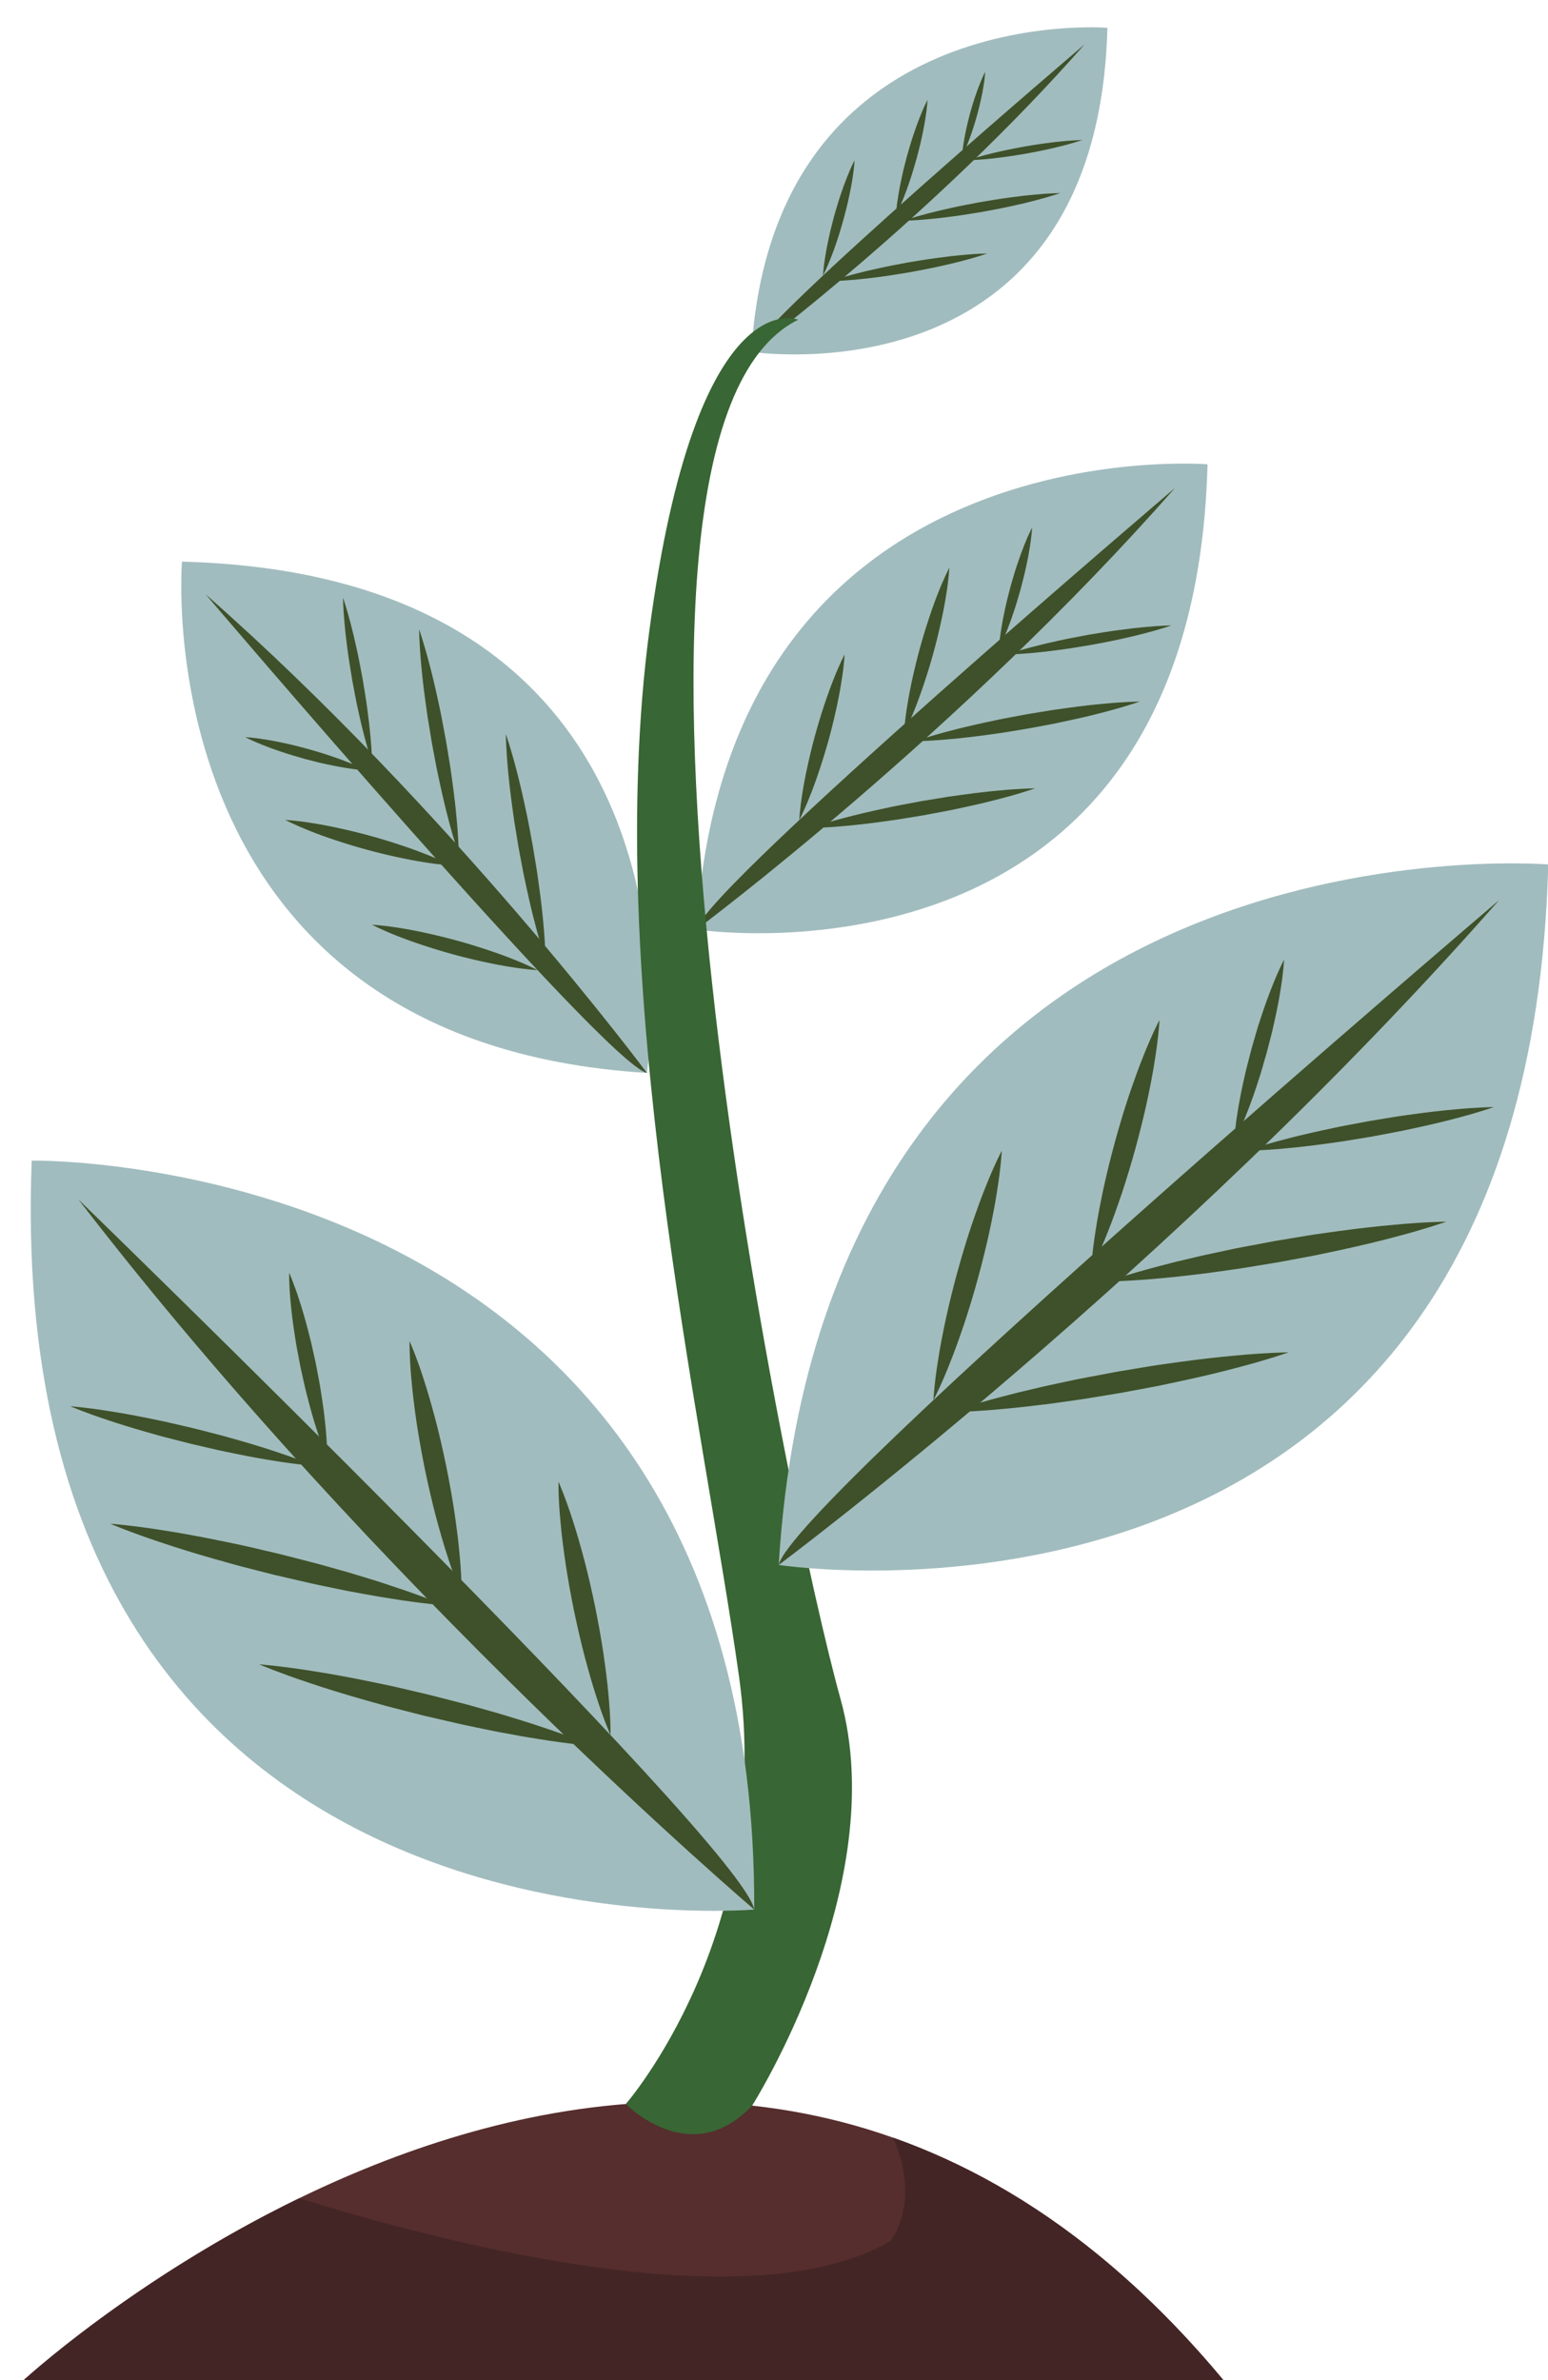
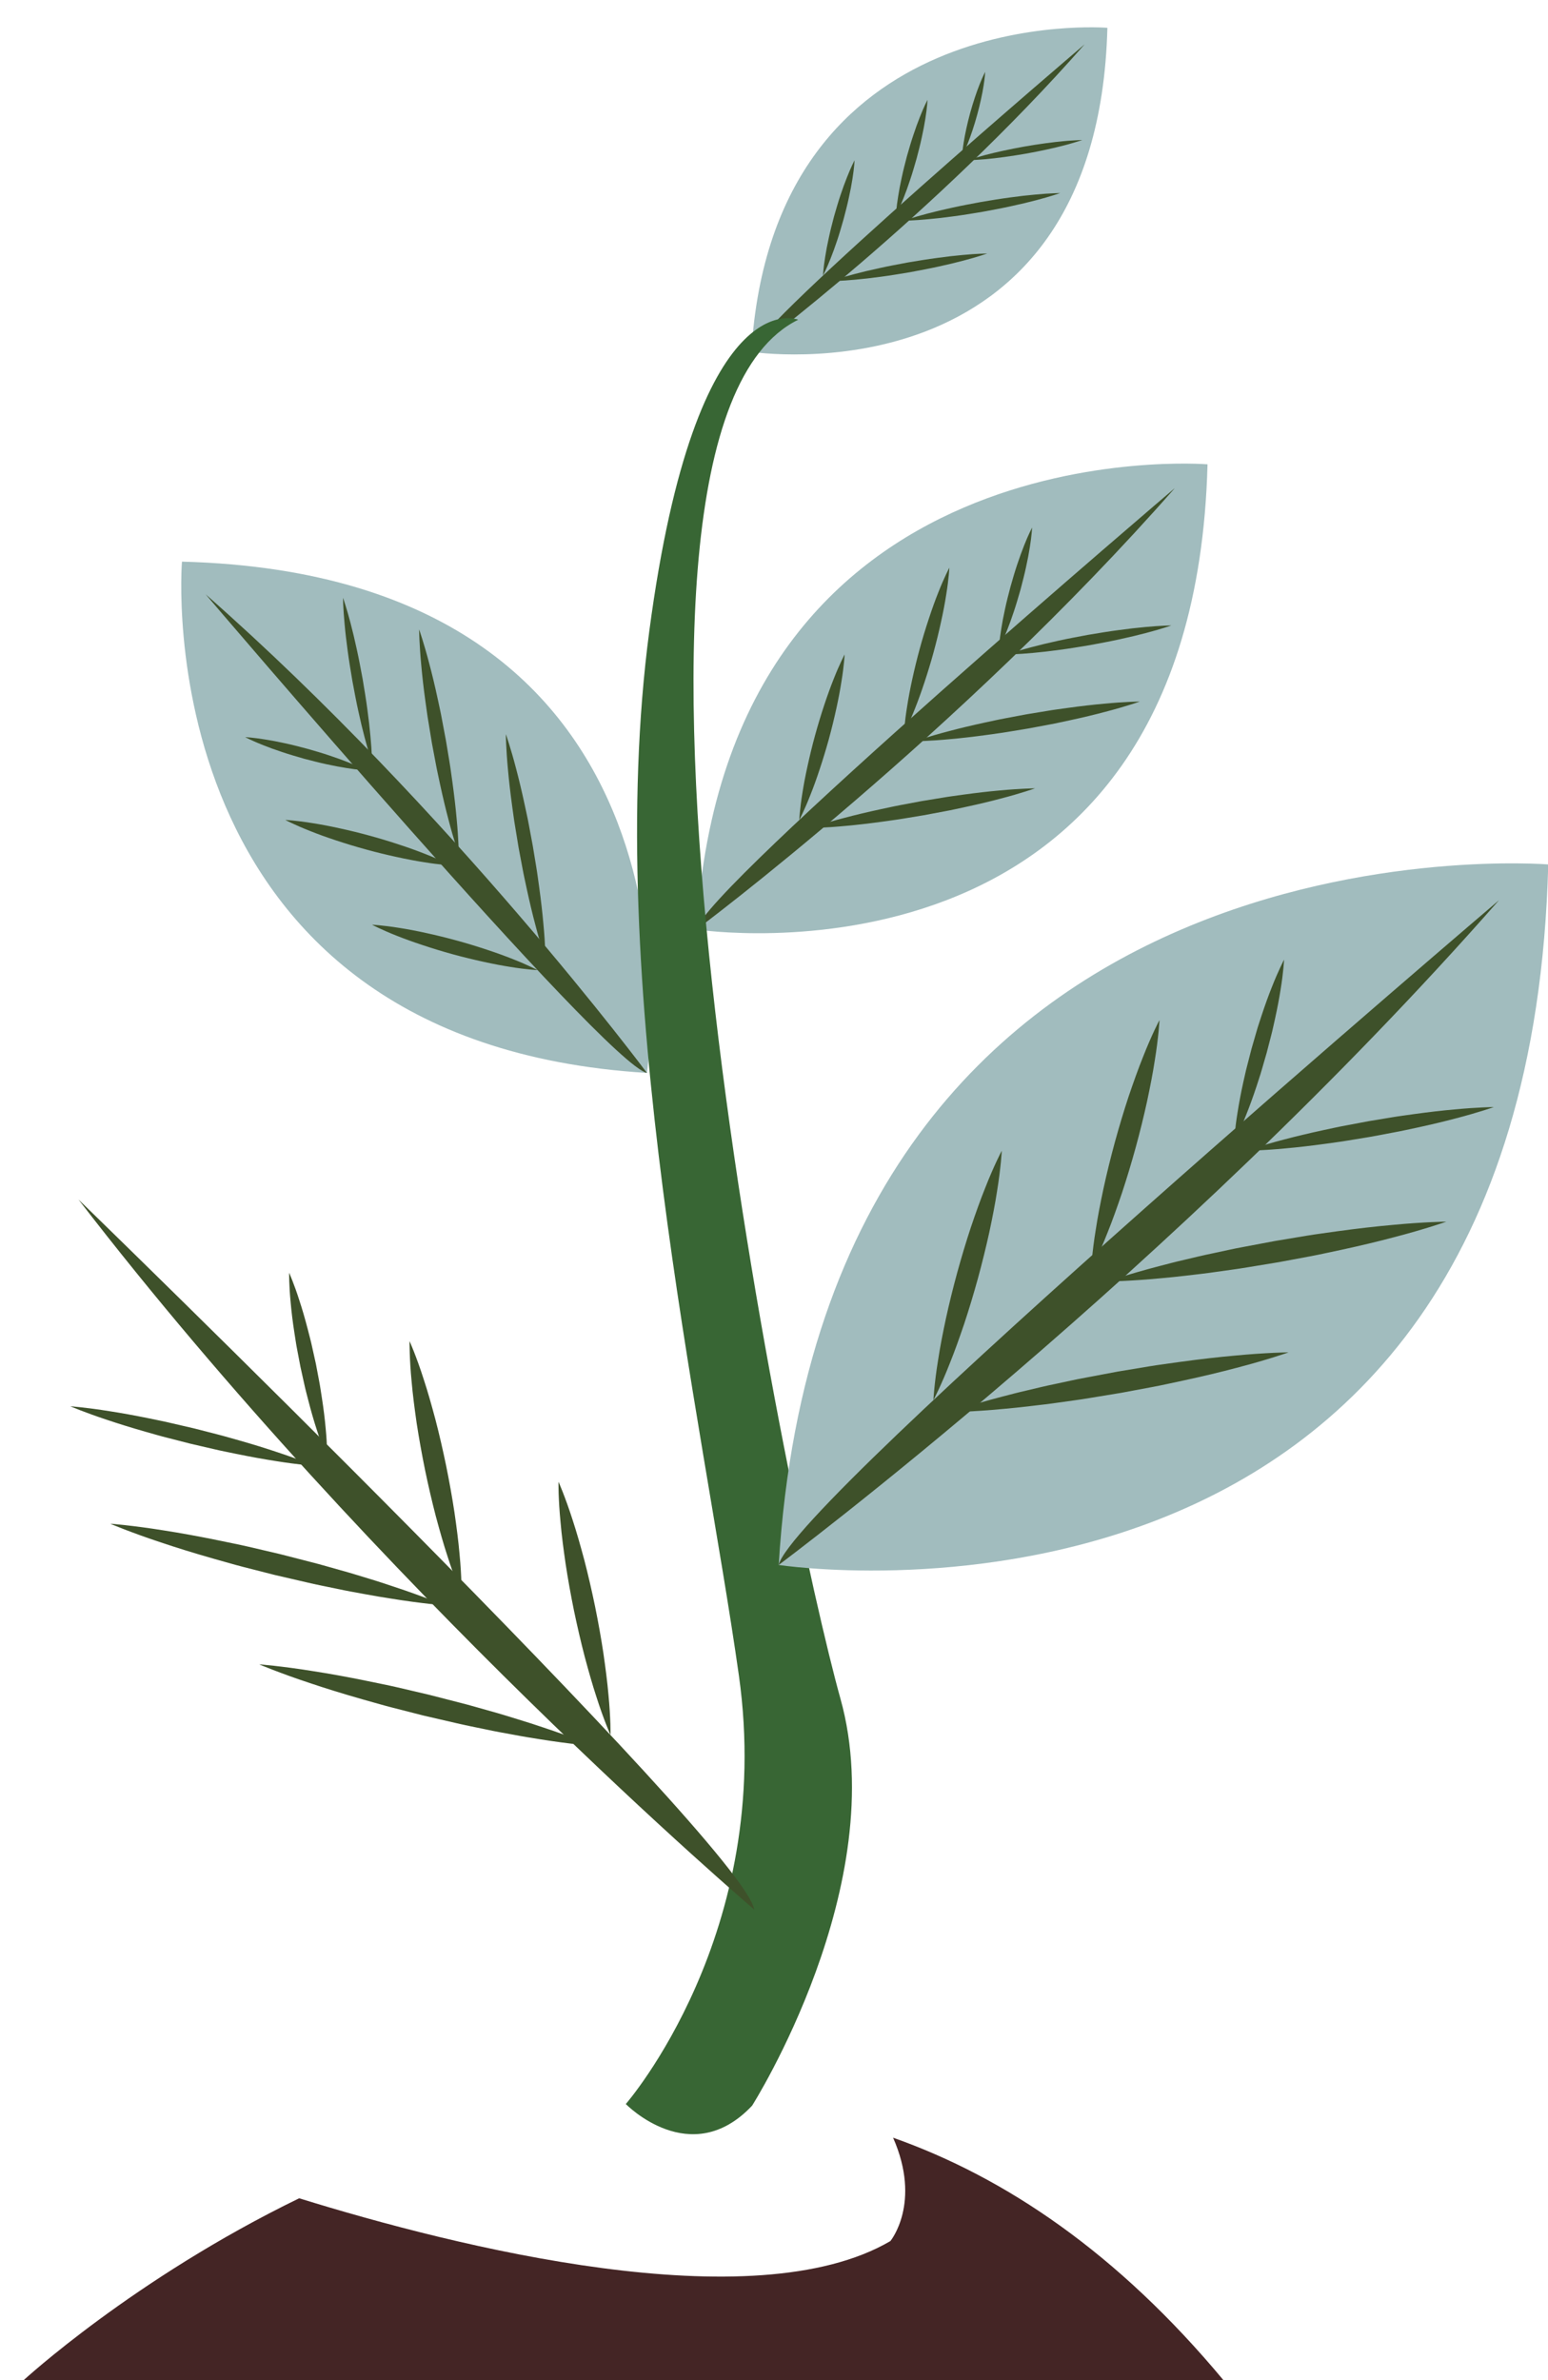
<svg xmlns="http://www.w3.org/2000/svg" fill="#000000" height="331.8" preserveAspectRatio="xMidYMid meet" version="1" viewBox="103.0 33.8 215.9 331.8" width="215.9" zoomAndPan="magnify">
  <g>
    <g id="change1_1">
      <path d="M 271.414 98.531 C 271.414 98.531 204.441 93.027 200.141 163.383 C 200.141 163.383 269.438 174.066 271.414 98.531" fill="#a1bcbe" />
    </g>
    <g id="change2_1">
      <path d="M 266.855 101.844 C 266.855 101.844 201.5 157.48 200.141 163.383 C 200.141 163.383 236.738 136.113 266.855 101.844" fill="#3e512a" />
    </g>
    <g id="change2_2">
      <path d="M 215.996 149.238 C 215.996 149.238 217.898 148.562 220.797 147.812 C 222.246 147.426 223.941 147.02 225.77 146.625 C 226.684 146.438 227.621 146.215 228.586 146.039 C 229.551 145.859 230.527 145.676 231.508 145.488 C 232.488 145.328 233.473 145.168 234.438 145.008 C 235.402 144.836 236.359 144.727 237.285 144.59 C 239.137 144.336 240.867 144.137 242.359 144.004 C 245.344 143.719 247.359 143.703 247.359 143.703 C 247.359 143.703 245.461 144.379 242.562 145.133 C 241.109 145.52 239.414 145.926 237.59 146.316 C 236.676 146.508 235.734 146.73 234.77 146.902 C 233.809 147.082 232.828 147.266 231.852 147.449 C 230.867 147.613 229.887 147.773 228.922 147.934 C 227.953 148.098 226.996 148.211 226.07 148.348 C 224.223 148.602 222.488 148.801 220.996 148.934 C 218.016 149.219 215.996 149.238 215.996 149.238" fill="#3e512a" />
    </g>
    <g id="change2_3">
      <path d="M 214.473 148.125 C 214.473 148.125 214.547 146.594 214.91 144.367 C 215.082 143.254 215.324 141.961 215.629 140.59 C 215.93 139.219 216.277 137.762 216.676 136.32 C 217.07 134.879 217.508 133.445 217.949 132.113 C 218.391 130.777 218.84 129.547 219.258 128.496 C 220.078 126.395 220.801 125.039 220.801 125.039 C 220.801 125.039 220.727 126.57 220.359 128.801 C 220.188 129.914 219.945 131.207 219.645 132.578 C 219.348 133.949 218.992 135.402 218.598 136.848 C 218.199 138.289 217.762 139.719 217.316 141.055 C 216.879 142.387 216.43 143.621 216.008 144.668 C 215.188 146.77 214.473 148.125 214.473 148.125" fill="#3e512a" />
    </g>
    <g id="change2_4">
      <path d="M 230.605 137.141 C 230.605 137.141 232.508 136.465 235.406 135.715 C 236.855 135.328 238.551 134.922 240.375 134.527 C 241.289 134.34 242.23 134.117 243.191 133.941 C 244.156 133.762 245.137 133.574 246.113 133.391 C 247.098 133.23 248.078 133.066 249.043 132.91 C 250.012 132.738 250.969 132.629 251.895 132.492 C 253.742 132.234 255.477 132.039 256.969 131.906 C 259.949 131.621 261.969 131.605 261.969 131.605 C 261.969 131.605 260.066 132.281 257.168 133.031 C 255.719 133.418 254.023 133.828 252.195 134.219 C 251.281 134.406 250.344 134.633 249.379 134.805 C 248.414 134.984 247.438 135.168 246.461 135.352 C 245.477 135.516 244.492 135.676 243.527 135.836 C 242.562 136 241.605 136.113 240.68 136.25 C 238.828 136.504 237.098 136.703 235.605 136.836 C 232.621 137.121 230.605 137.141 230.605 137.141" fill="#3e512a" />
    </g>
    <g id="change2_5">
      <path d="M 229.078 136.027 C 229.078 136.027 229.152 134.496 229.52 132.27 C 229.691 131.152 229.934 129.863 230.234 128.492 C 230.535 127.117 230.887 125.664 231.281 124.223 C 231.676 122.777 232.113 121.348 232.559 120.016 C 232.996 118.68 233.445 117.445 233.863 116.398 C 234.688 114.297 235.406 112.941 235.406 112.941 C 235.406 112.941 235.336 114.473 234.969 116.699 C 234.797 117.816 234.555 119.105 234.25 120.477 C 233.953 121.852 233.598 123.305 233.203 124.746 C 232.809 126.191 232.367 127.621 231.926 128.953 C 231.484 130.289 231.035 131.523 230.617 132.57 C 229.797 134.672 229.078 136.027 229.078 136.027" fill="#3e512a" />
    </g>
    <g id="change2_6">
      <path d="M 243.438 125.039 C 243.438 125.039 244.824 124.547 246.945 124 C 248.008 123.719 249.246 123.418 250.582 123.129 C 251.914 122.832 253.348 122.57 254.777 122.301 C 256.215 122.062 257.648 121.82 259.004 121.645 C 260.355 121.457 261.625 121.312 262.715 121.215 C 264.895 121.008 266.371 120.992 266.371 120.992 C 266.371 120.992 264.98 121.488 262.859 122.039 C 261.805 122.32 260.562 122.617 259.227 122.906 C 257.895 123.203 256.461 123.469 255.031 123.734 C 253.594 123.973 252.156 124.215 250.805 124.391 C 249.449 124.578 248.184 124.723 247.094 124.82 C 244.91 125.027 243.438 125.039 243.438 125.039" fill="#3e512a" />
    </g>
    <g id="change2_7">
      <path d="M 242.32 124.227 C 242.32 124.227 242.375 123.105 242.645 121.48 C 242.77 120.664 242.945 119.719 243.168 118.719 C 243.379 117.711 243.656 116.652 243.934 115.594 C 244.234 114.543 244.535 113.492 244.863 112.52 C 245.188 111.543 245.516 110.641 245.82 109.875 C 246.422 108.336 246.949 107.348 246.949 107.348 C 246.949 107.348 246.895 108.465 246.629 110.094 C 246.504 110.91 246.324 111.855 246.102 112.855 C 245.891 113.863 245.609 114.922 245.336 115.98 C 245.031 117.031 244.73 118.082 244.402 119.055 C 244.078 120.031 243.754 120.934 243.445 121.699 C 242.844 123.234 242.32 124.227 242.32 124.227" fill="#3e512a" />
    </g>
    <g id="change1_2">
      <path d="M 128.379 112.098 C 128.379 112.098 122.871 179.07 193.23 183.375 C 193.23 183.375 203.914 114.074 128.379 112.098" fill="#a1bcbe" />
    </g>
    <g id="change2_8">
      <path d="M 131.688 116.66 C 131.688 116.66 187.328 182.012 193.23 183.375 C 193.23 183.375 165.961 146.777 131.688 116.66" fill="#3e512a" />
    </g>
    <g id="change2_9">
      <path d="M 179.086 167.52 C 179.086 167.52 178.41 165.617 177.66 162.715 C 177.273 161.27 176.867 159.57 176.473 157.746 C 176.285 156.832 176.062 155.891 175.887 154.93 C 175.707 153.965 175.523 152.984 175.336 152.008 C 175.176 151.027 175.016 150.043 174.855 149.078 C 174.684 148.113 174.574 147.152 174.438 146.23 C 174.184 144.379 173.984 142.645 173.852 141.152 C 173.566 138.172 173.551 136.152 173.551 136.152 C 173.551 136.152 174.227 138.055 174.98 140.953 C 175.363 142.402 175.773 144.098 176.164 145.926 C 176.352 146.84 176.578 147.777 176.75 148.742 C 176.93 149.707 177.113 150.684 177.297 151.664 C 177.461 152.645 177.621 153.629 177.781 154.594 C 177.945 155.559 178.059 156.52 178.195 157.441 C 178.449 159.293 178.648 161.027 178.781 162.52 C 179.066 165.5 179.086 167.52 179.086 167.52" fill="#3e512a" />
    </g>
    <g id="change2_10">
      <path d="M 177.973 169.043 C 177.973 169.043 176.441 168.969 174.215 168.605 C 173.098 168.43 171.809 168.188 170.438 167.887 C 169.062 167.586 167.609 167.234 166.168 166.84 C 164.723 166.445 163.293 166.008 161.961 165.562 C 160.625 165.125 159.391 164.676 158.344 164.258 C 156.242 163.434 154.887 162.715 154.887 162.715 C 154.887 162.715 156.418 162.789 158.645 163.152 C 159.762 163.324 161.055 163.566 162.426 163.871 C 163.797 164.168 165.25 164.523 166.691 164.918 C 168.137 165.312 169.566 165.754 170.898 166.195 C 172.234 166.637 173.469 167.086 174.516 167.504 C 176.617 168.328 177.973 169.043 177.973 169.043" fill="#3e512a" />
    </g>
    <g id="change2_11">
      <path d="M 166.984 152.91 C 166.988 152.91 166.312 151.008 165.562 148.109 C 165.176 146.66 164.77 144.965 164.375 143.141 C 164.188 142.223 163.965 141.285 163.789 140.32 C 163.605 139.355 163.422 138.379 163.238 137.402 C 163.078 136.418 162.914 135.438 162.758 134.469 C 162.586 133.504 162.477 132.547 162.34 131.621 C 162.082 129.773 161.887 128.039 161.754 126.547 C 161.469 123.562 161.453 121.547 161.453 121.547 C 161.453 121.547 162.129 123.445 162.879 126.348 C 163.266 127.797 163.676 129.492 164.066 131.316 C 164.254 132.23 164.48 133.172 164.648 134.137 C 164.832 135.098 165.016 136.078 165.199 137.055 C 165.359 138.035 165.523 139.02 165.684 139.984 C 165.848 140.953 165.961 141.91 166.098 142.836 C 166.352 144.684 166.551 146.418 166.684 147.91 C 166.969 150.895 166.984 152.91 166.984 152.91" fill="#3e512a" />
    </g>
    <g id="change2_12">
      <path d="M 165.875 154.438 C 165.875 154.438 164.344 154.363 162.117 153.996 C 161 153.824 159.711 153.578 158.34 153.277 C 156.965 152.98 155.512 152.629 154.066 152.23 C 152.625 151.836 151.195 151.402 149.859 150.957 C 148.527 150.52 147.293 150.07 146.246 149.648 C 144.145 148.828 142.789 148.105 142.789 148.109 C 142.789 148.109 144.32 148.18 146.547 148.547 C 147.664 148.719 148.953 148.961 150.324 149.266 C 151.699 149.562 153.152 149.914 154.594 150.312 C 156.039 150.707 157.469 151.145 158.801 151.59 C 160.137 152.027 161.367 152.477 162.418 152.898 C 164.52 153.719 165.875 154.438 165.875 154.438" fill="#3e512a" />
    </g>
    <g id="change2_13">
      <path d="M 154.887 140.078 C 154.887 140.078 154.395 138.688 153.844 136.566 C 153.562 135.508 153.266 134.27 152.977 132.934 C 152.68 131.598 152.414 130.168 152.148 128.738 C 151.91 127.301 151.664 125.867 151.488 124.512 C 151.305 123.156 151.156 121.891 151.062 120.801 C 150.852 118.617 150.84 117.141 150.84 117.141 C 150.84 117.141 151.336 118.531 151.887 120.652 C 152.168 121.711 152.465 122.953 152.754 124.289 C 153.051 125.621 153.312 127.055 153.582 128.484 C 153.82 129.922 154.062 131.355 154.238 132.711 C 154.422 134.062 154.566 135.332 154.664 136.422 C 154.875 138.602 154.887 140.078 154.887 140.078" fill="#3e512a" />
    </g>
    <g id="change2_14">
      <path d="M 154.074 141.195 C 154.074 141.195 152.953 141.141 151.328 140.871 C 150.512 140.746 149.566 140.566 148.562 140.348 C 147.559 140.137 146.5 139.855 145.441 139.582 C 144.391 139.277 143.34 138.98 142.367 138.648 C 141.391 138.328 140.488 138 139.723 137.691 C 138.184 137.09 137.195 136.566 137.195 136.566 C 137.195 136.566 138.312 136.617 139.941 136.887 C 140.758 137.012 141.703 137.188 142.703 137.41 C 143.711 137.621 144.77 137.902 145.828 138.18 C 146.879 138.48 147.93 138.781 148.902 139.113 C 149.879 139.434 150.781 139.762 151.547 140.07 C 153.082 140.668 154.074 141.195 154.074 141.195" fill="#3e512a" />
    </g>
    <g id="change1_3">
      <path d="M 257.449 37.676 C 257.449 37.676 210.797 33.84 207.797 82.852 C 207.797 82.852 256.074 90.293 257.449 37.676" fill="#a1bcbe" />
    </g>
    <g id="change2_15">
      <path d="M 254.273 39.98 C 254.273 39.98 208.742 78.742 207.797 82.852 C 207.797 82.852 233.293 63.855 254.273 39.98" fill="#3e512a" />
    </g>
    <g id="change2_16">
      <path d="M 218.844 72.996 C 218.844 72.996 220.168 72.527 222.188 72.004 C 223.195 71.734 224.379 71.453 225.648 71.18 C 226.922 70.895 228.281 70.645 229.645 70.387 C 231.016 70.16 232.383 69.93 233.676 69.762 C 234.961 69.582 236.172 69.445 237.211 69.352 C 239.285 69.152 240.691 69.141 240.691 69.141 C 240.691 69.141 239.367 69.613 237.348 70.137 C 236.34 70.406 235.156 70.691 233.887 70.965 C 232.613 71.246 231.254 71.496 229.891 71.754 C 228.52 71.98 227.152 72.211 225.859 72.379 C 224.57 72.555 223.363 72.691 222.324 72.785 C 220.246 72.984 218.844 72.996 218.844 72.996" fill="#3e512a" />
    </g>
    <g id="change2_17">
      <path d="M 217.781 72.223 C 217.781 72.223 217.832 71.156 218.09 69.605 C 218.207 68.828 218.379 67.93 218.59 66.973 C 218.789 66.016 219.055 65.008 219.316 64 C 219.605 62.996 219.891 61.996 220.203 61.066 C 220.512 60.141 220.824 59.277 221.117 58.551 C 221.688 57.086 222.188 56.141 222.188 56.141 C 222.188 56.141 222.141 57.211 221.887 58.762 C 221.766 59.535 221.598 60.438 221.383 61.391 C 221.184 62.348 220.914 63.355 220.652 64.363 C 220.363 65.367 220.078 66.367 219.766 67.297 C 219.457 68.227 219.145 69.086 218.852 69.816 C 218.281 71.277 217.781 72.223 217.781 72.223" fill="#3e512a" />
    </g>
    <g id="change2_18">
      <path d="M 229.02 64.57 C 229.02 64.57 230.344 64.102 232.363 63.574 C 233.371 63.309 234.555 63.023 235.824 62.75 C 237.098 62.465 238.461 62.215 239.824 61.961 C 241.191 61.73 242.559 61.5 243.852 61.332 C 245.141 61.152 246.348 61.016 247.387 60.926 C 249.465 60.727 250.867 60.715 250.867 60.715 C 250.867 60.715 249.543 61.184 247.523 61.711 C 246.516 61.977 245.336 62.262 244.062 62.535 C 242.789 62.82 241.43 63.07 240.062 63.324 C 238.695 63.551 237.328 63.781 236.039 63.949 C 234.75 64.129 233.539 64.266 232.504 64.355 C 230.426 64.559 229.02 64.57 229.02 64.57" fill="#3e512a" />
    </g>
    <g id="change2_19">
      <path d="M 227.957 63.797 C 227.957 63.797 228.008 62.727 228.266 61.176 C 228.383 60.398 228.555 59.5 228.766 58.547 C 228.965 57.586 229.23 56.578 229.492 55.57 C 229.781 54.57 230.066 53.566 230.383 52.641 C 230.688 51.711 231 50.852 231.293 50.121 C 231.863 48.656 232.363 47.715 232.363 47.715 C 232.363 47.715 232.312 48.781 232.062 50.332 C 231.941 51.109 231.77 52.008 231.559 52.965 C 231.359 53.922 231.094 54.93 230.828 55.938 C 230.539 56.938 230.254 57.941 229.938 58.867 C 229.633 59.797 229.32 60.656 229.027 61.387 C 228.457 62.852 227.957 63.797 227.957 63.797" fill="#3e512a" />
    </g>
    <g id="change2_20">
      <path d="M 237.961 56.141 C 237.961 56.141 238.199 56.055 238.629 55.926 C 239.059 55.805 239.664 55.605 240.406 55.414 C 241.883 55.023 243.863 54.59 245.859 54.234 C 247.855 53.883 249.867 53.613 251.391 53.477 C 252.148 53.398 252.789 53.383 253.23 53.348 C 253.68 53.32 253.938 53.324 253.938 53.324 C 253.938 53.324 253.695 53.41 253.27 53.539 C 252.84 53.66 252.23 53.863 251.488 54.051 C 250.016 54.441 248.031 54.875 246.035 55.23 C 244.039 55.578 242.023 55.848 240.508 55.988 C 239.746 56.062 239.105 56.082 238.66 56.117 C 238.219 56.141 237.961 56.141 237.961 56.141" fill="#3e512a" />
    </g>
    <g id="change2_21">
      <path d="M 237.184 55.574 C 237.184 55.574 237.219 54.797 237.406 53.66 C 237.586 52.523 237.906 51.031 238.305 49.562 C 238.711 48.094 239.195 46.645 239.621 45.574 C 240.039 44.504 240.406 43.816 240.406 43.816 C 240.406 43.816 240.367 44.598 240.184 45.73 C 240.008 46.867 239.684 48.359 239.281 49.828 C 238.879 51.297 238.391 52.746 237.965 53.812 C 237.547 54.887 237.184 55.574 237.184 55.574" fill="#3e512a" />
    </g>
    <g id="change3_1">
-       <path d="M 106.27 365.645 C 106.27 365.645 201 278.273 273.656 365.645 L 106.27 365.645" fill="#552e2d" />
-     </g>
+       </g>
    <g id="change4_1">
      <path d="M 106.27 365.645 L 273.656 365.645 C 258.871 347.875 243.184 337.332 227.559 331.816 C 231.578 340.93 227.18 346.23 227.18 346.23 C 208.031 357.426 166.719 347.07 144.727 340.262 C 121.637 351.48 106.27 365.645 106.27 365.645" fill="#442525" />
    </g>
    <g id="change5_1">
      <path d="M 190.281 327.121 C 190.281 327.121 199.336 336.438 207.898 327.348 C 207.898 327.348 227.461 296.523 220.215 270.605 C 212.973 244.684 181.66 94.441 214.324 78.375 C 214.324 78.375 200.105 72.484 193.562 121.746 C 187.02 171.008 200.992 231.516 206.055 267.395 C 211.109 303.266 190.281 327.121 190.281 327.121" fill="#386634" />
    </g>
    <g id="change1_4">
      <path d="M 318.934 154.312 C 318.934 154.312 218.086 146.023 211.605 251.969 C 211.605 251.969 315.957 268.055 318.934 154.312" fill="#a1bcbe" />
    </g>
    <g id="change2_22">
      <path d="M 312.066 159.297 C 312.066 159.297 213.652 243.082 211.605 251.969 C 211.605 251.969 266.719 210.902 312.066 159.297" fill="#3e512a" />
    </g>
    <g id="change2_23">
      <path d="M 235.48 230.668 C 235.48 230.668 236.195 230.41 237.461 230.016 C 238.723 229.625 240.527 229.086 242.715 228.52 C 243.805 228.234 244.984 227.922 246.242 227.637 C 247.496 227.34 248.82 227.012 250.195 226.734 C 251.574 226.449 252.988 226.113 254.441 225.852 C 255.891 225.578 257.363 225.301 258.836 225.023 C 260.316 224.777 261.793 224.531 263.25 224.289 C 264.703 224.047 266.148 223.871 267.539 223.668 C 270.324 223.285 272.938 222.988 275.184 222.789 C 277.43 222.57 279.312 222.461 280.633 222.398 C 281.953 222.336 282.715 222.332 282.715 222.332 C 282.715 222.332 281.996 222.594 280.734 222.984 C 279.473 223.379 277.664 223.918 275.48 224.484 C 273.305 225.066 270.746 225.68 267.996 226.27 C 266.621 226.555 265.203 226.887 263.754 227.156 C 262.305 227.426 260.832 227.703 259.355 227.977 C 257.879 228.219 256.398 228.465 254.941 228.703 C 253.488 228.953 252.047 229.121 250.652 229.328 C 249.266 229.535 247.91 229.68 246.629 229.832 C 245.352 229.992 244.133 230.105 243.012 230.211 C 240.766 230.426 238.883 230.539 237.562 230.602 C 236.242 230.664 235.48 230.668 235.48 230.668" fill="#3e512a" />
    </g>
    <g id="change2_24">
      <path d="M 233.184 228.992 C 233.184 228.992 233.207 228.414 233.309 227.422 C 233.406 226.426 233.57 225.012 233.848 223.336 C 234.102 221.652 234.48 219.711 234.922 217.645 C 235.371 215.578 235.91 213.391 236.504 211.215 C 237.102 209.043 237.75 206.887 238.414 204.879 C 239.094 202.871 239.758 201.012 240.395 199.434 C 241.012 197.852 241.594 196.551 242.016 195.645 C 242.438 194.738 242.715 194.23 242.715 194.23 C 242.715 194.23 242.691 194.809 242.594 195.805 C 242.492 196.797 242.332 198.215 242.055 199.891 C 241.801 201.57 241.422 203.512 240.98 205.582 C 240.527 207.648 239.984 209.836 239.395 212.008 C 238.797 214.18 238.145 216.336 237.48 218.344 C 236.801 220.348 236.137 222.211 235.5 223.785 C 234.883 225.371 234.301 226.672 233.879 227.578 C 233.457 228.484 233.184 228.992 233.184 228.992" fill="#3e512a" />
    </g>
    <g id="change2_25">
      <path d="M 257.48 212.449 C 257.48 212.449 258.195 212.191 259.457 211.797 C 260.719 211.406 262.527 210.867 264.711 210.301 C 265.801 210.016 266.98 209.703 268.238 209.418 C 269.496 209.121 270.816 208.793 272.195 208.516 C 273.57 208.23 274.984 207.895 276.438 207.633 C 277.887 207.359 279.359 207.082 280.836 206.805 C 282.312 206.559 283.789 206.312 285.246 206.07 C 286.703 205.828 288.145 205.656 289.535 205.449 C 292.32 205.066 294.934 204.77 297.18 204.57 C 299.426 204.352 301.309 204.242 302.629 204.18 C 303.949 204.117 304.711 204.113 304.711 204.113 C 304.711 204.113 303.996 204.375 302.73 204.766 C 301.469 205.16 299.664 205.699 297.48 206.266 C 295.301 206.848 292.746 207.461 289.996 208.055 C 288.617 208.336 287.203 208.668 285.754 208.938 C 284.301 209.207 282.828 209.484 281.355 209.758 C 279.875 210 278.395 210.246 276.941 210.484 C 275.488 210.734 274.043 210.902 272.652 211.109 C 271.262 211.316 269.906 211.465 268.629 211.613 C 267.348 211.773 266.129 211.887 265.008 211.992 C 262.762 212.207 260.879 212.32 259.559 212.383 C 258.238 212.445 257.48 212.449 257.48 212.449" fill="#3e512a" />
    </g>
    <g id="change2_26">
      <path d="M 255.18 210.773 C 255.18 210.773 255.203 210.195 255.305 209.203 C 255.402 208.207 255.566 206.793 255.844 205.117 C 256.098 203.434 256.48 201.492 256.918 199.426 C 257.367 197.359 257.906 195.172 258.5 192.996 C 259.098 190.824 259.746 188.668 260.41 186.66 C 261.09 184.656 261.754 182.793 262.391 181.215 C 263.008 179.633 263.59 178.332 264.012 177.426 C 264.434 176.52 264.711 176.012 264.711 176.012 C 264.711 176.012 264.688 176.59 264.59 177.586 C 264.488 178.578 264.328 179.996 264.051 181.672 C 263.797 183.352 263.418 185.293 262.977 187.363 C 262.527 189.43 261.984 191.617 261.391 193.789 C 260.793 195.961 260.141 198.117 259.477 200.125 C 258.797 202.129 258.133 203.992 257.496 205.57 C 256.879 207.152 256.297 208.453 255.875 209.359 C 255.453 210.266 255.18 210.773 255.18 210.773" fill="#3e512a" />
    </g>
    <g id="change2_27">
      <path d="M 276.801 194.23 C 276.801 194.23 278.895 193.488 282.09 192.66 C 283.684 192.234 285.551 191.789 287.562 191.355 C 288.566 191.148 289.605 190.902 290.664 190.711 C 291.727 190.512 292.805 190.309 293.879 190.105 C 294.961 189.926 296.043 189.746 297.105 189.57 C 298.172 189.387 299.227 189.266 300.242 189.113 C 302.277 188.832 304.188 188.613 305.832 188.469 C 309.117 188.152 311.34 188.137 311.34 188.137 C 311.34 188.137 309.242 188.883 306.051 189.711 C 304.457 190.133 302.59 190.582 300.578 191.016 C 299.57 191.223 298.535 191.469 297.477 191.656 C 296.414 191.859 295.34 192.062 294.262 192.262 C 293.18 192.441 292.098 192.617 291.031 192.793 C 289.969 192.977 288.914 193.102 287.895 193.25 C 285.859 193.531 283.949 193.75 282.309 193.895 C 279.023 194.211 276.801 194.23 276.801 194.23" fill="#3e512a" />
    </g>
    <g id="change2_28">
      <path d="M 275.121 193.008 C 275.121 193.008 275.203 191.32 275.605 188.867 C 275.797 187.641 276.062 186.219 276.395 184.707 C 276.574 183.957 276.727 183.172 276.938 182.387 C 277.137 181.602 277.344 180.805 277.551 180.008 C 277.777 179.215 278.008 178.426 278.234 177.645 C 278.449 176.863 278.723 176.109 278.953 175.375 C 279.438 173.906 279.93 172.547 280.395 171.391 C 281.301 169.078 282.09 167.586 282.09 167.586 C 282.09 167.586 282.012 169.273 281.609 171.727 C 281.418 172.953 281.148 174.375 280.816 175.887 C 280.641 176.637 280.488 177.422 280.277 178.207 C 280.074 178.992 279.867 179.789 279.66 180.586 C 279.434 181.379 279.203 182.168 278.977 182.945 C 278.758 183.727 278.484 184.48 278.258 185.219 C 277.77 186.688 277.277 188.047 276.812 189.199 C 275.91 191.516 275.121 193.008 275.121 193.008" fill="#3e512a" />
    </g>
    <g id="change1_5">
-       <path d="M 107.422 195.602 C 107.422 195.602 208.594 193.867 208.191 300.008 C 208.191 300.008 103.016 309.297 107.422 195.602" fill="#a1bcbe" />
-     </g>
+       </g>
    <g id="change2_29">
      <path d="M 113.945 201.02 C 113.945 201.02 206.723 291.008 208.191 300.008 C 208.191 300.008 155.859 255.457 113.945 201.02" fill="#3e512a" />
    </g>
    <g id="change2_30">
      <path d="M 185.746 277.203 C 185.746 277.203 184.988 277.152 183.676 277.004 C 182.359 276.855 180.488 276.621 178.262 276.262 C 177.148 276.082 175.941 275.895 174.676 275.648 C 173.406 275.414 172.062 275.184 170.691 274.883 C 169.316 274.59 167.887 274.328 166.453 273.98 C 165.016 273.648 163.555 273.312 162.094 272.973 C 160.645 272.602 159.188 272.23 157.762 271.867 C 156.328 271.504 154.938 271.082 153.582 270.711 C 150.879 269.941 148.367 269.164 146.23 268.441 C 144.09 267.738 142.32 267.078 141.086 266.605 C 139.852 266.133 139.152 265.828 139.152 265.828 C 139.152 265.828 139.914 265.879 141.227 266.027 C 142.539 266.176 144.41 266.406 146.641 266.77 C 148.867 267.113 151.453 267.578 154.211 268.145 C 155.586 268.438 157.016 268.703 158.449 269.039 C 159.887 269.379 161.348 269.719 162.805 270.059 C 164.258 270.434 165.711 270.805 167.141 271.172 C 168.57 271.527 169.961 271.953 171.316 272.324 C 172.676 272.691 173.973 273.105 175.203 273.48 C 176.441 273.852 177.602 274.238 178.672 274.594 C 180.812 275.301 182.578 275.953 183.812 276.426 C 185.051 276.898 185.746 277.203 185.746 277.203" fill="#3e512a" />
    </g>
    <g id="change2_31">
      <path d="M 188.148 275.684 C 188.148 275.684 187.906 275.156 187.547 274.227 C 187.184 273.293 186.688 271.957 186.176 270.34 C 185.641 268.723 185.102 266.82 184.555 264.777 C 184.02 262.73 183.512 260.535 183.051 258.332 C 182.602 256.125 182.203 253.906 181.887 251.816 C 181.582 249.723 181.328 247.762 181.184 246.066 C 181.016 244.375 180.945 242.953 180.91 241.953 C 180.879 240.953 180.895 240.375 180.895 240.375 C 180.895 240.375 181.137 240.902 181.496 241.832 C 181.859 242.766 182.355 244.102 182.871 245.719 C 183.402 247.336 183.945 249.234 184.492 251.277 C 185.023 253.324 185.531 255.52 185.988 257.727 C 186.438 259.934 186.836 262.152 187.152 264.246 C 187.453 266.34 187.707 268.301 187.855 269.992 C 188.02 271.684 188.094 273.105 188.129 274.105 C 188.16 275.105 188.148 275.684 188.148 275.684" fill="#3e512a" />
    </g>
    <g id="change2_32">
      <path d="M 164.977 257.598 C 164.977 257.598 164.219 257.547 162.902 257.398 C 161.59 257.25 159.719 257.016 157.492 256.652 C 156.379 256.477 155.172 256.285 153.906 256.043 C 152.637 255.809 151.297 255.578 149.922 255.277 C 148.547 254.984 147.117 254.723 145.684 254.375 C 144.246 254.043 142.785 253.703 141.324 253.367 C 139.871 252.996 138.422 252.625 136.988 252.262 C 135.562 251.898 134.168 251.477 132.812 251.105 C 130.109 250.336 127.598 249.559 125.461 248.836 C 123.316 248.133 121.551 247.473 120.316 247 C 119.082 246.527 118.387 246.223 118.387 246.223 C 118.387 246.223 119.145 246.273 120.457 246.422 C 121.77 246.566 123.645 246.801 125.867 247.16 C 128.102 247.508 130.688 247.973 133.438 248.539 C 134.812 248.832 136.242 249.098 137.68 249.434 C 139.117 249.77 140.574 250.113 142.035 250.453 C 143.488 250.824 144.938 251.199 146.367 251.566 C 147.801 251.922 149.191 252.348 150.547 252.719 C 151.902 253.086 153.199 253.5 154.438 253.875 C 155.672 254.242 156.828 254.633 157.898 254.988 C 160.043 255.691 161.812 256.348 163.047 256.82 C 164.277 257.293 164.977 257.598 164.977 257.598" fill="#3e512a" />
    </g>
    <g id="change2_33">
      <path d="M 167.379 256.078 C 167.379 256.078 167.141 255.551 166.777 254.617 C 166.414 253.688 165.918 252.352 165.406 250.73 C 164.871 249.117 164.332 247.215 163.781 245.172 C 163.25 243.125 162.738 240.93 162.281 238.727 C 161.832 236.52 161.434 234.301 161.113 232.211 C 160.812 230.113 160.559 228.156 160.414 226.461 C 160.246 224.77 160.176 223.348 160.145 222.348 C 160.105 221.348 160.121 220.77 160.121 220.77 C 160.121 220.77 160.363 221.297 160.727 222.227 C 161.09 223.16 161.59 224.492 162.102 226.113 C 162.637 227.73 163.176 229.629 163.723 231.672 C 164.258 233.719 164.762 235.914 165.219 238.121 C 165.668 240.328 166.066 242.547 166.383 244.637 C 166.688 246.73 166.938 248.691 167.086 250.387 C 167.254 252.078 167.324 253.5 167.355 254.5 C 167.395 255.5 167.379 256.078 167.379 256.078" fill="#3e512a" />
    </g>
    <g id="change2_34">
      <path d="M 146.875 238.164 C 146.875 238.164 144.66 238.004 141.402 237.477 C 139.773 237.223 137.883 236.883 135.867 236.469 C 134.863 236.254 133.816 236.062 132.77 235.809 C 131.719 235.566 130.648 235.32 129.578 235.07 C 128.52 234.801 127.457 234.527 126.41 234.258 C 125.363 234.004 124.348 233.688 123.355 233.418 C 121.379 232.855 119.543 232.285 117.98 231.758 C 114.848 230.727 112.805 229.848 112.805 229.848 C 112.805 229.848 115.023 230.008 118.277 230.535 C 119.91 230.785 121.801 231.129 123.812 231.539 C 124.82 231.758 125.867 231.945 126.914 232.203 C 127.965 232.445 129.031 232.691 130.102 232.941 C 131.16 233.215 132.227 233.484 133.27 233.754 C 134.316 234.016 135.332 234.328 136.324 234.598 C 138.305 235.16 140.137 235.73 141.699 236.258 C 144.836 237.289 146.875 238.168 146.875 238.164" fill="#3e512a" />
    </g>
    <g id="change2_35">
      <path d="M 148.633 237.055 C 148.633 237.055 147.941 235.516 147.188 233.145 C 146.801 231.965 146.395 230.574 146.012 229.078 C 145.824 228.328 145.605 227.559 145.438 226.766 C 145.262 225.973 145.086 225.168 144.906 224.363 C 144.754 223.555 144.598 222.746 144.445 221.949 C 144.285 221.156 144.188 220.359 144.059 219.598 C 143.82 218.07 143.648 216.637 143.539 215.395 C 143.297 212.922 143.324 211.234 143.324 211.234 C 143.324 211.234 144.02 212.773 144.77 215.145 C 145.16 216.324 145.562 217.711 145.949 219.211 C 146.133 219.961 146.355 220.73 146.52 221.523 C 146.695 222.316 146.875 223.117 147.055 223.926 C 147.207 224.734 147.359 225.543 147.512 226.34 C 147.668 227.133 147.77 227.93 147.895 228.691 C 148.133 230.219 148.309 231.652 148.418 232.895 C 148.66 235.367 148.633 237.055 148.633 237.055" fill="#3e512a" />
    </g>
  </g>
</svg>